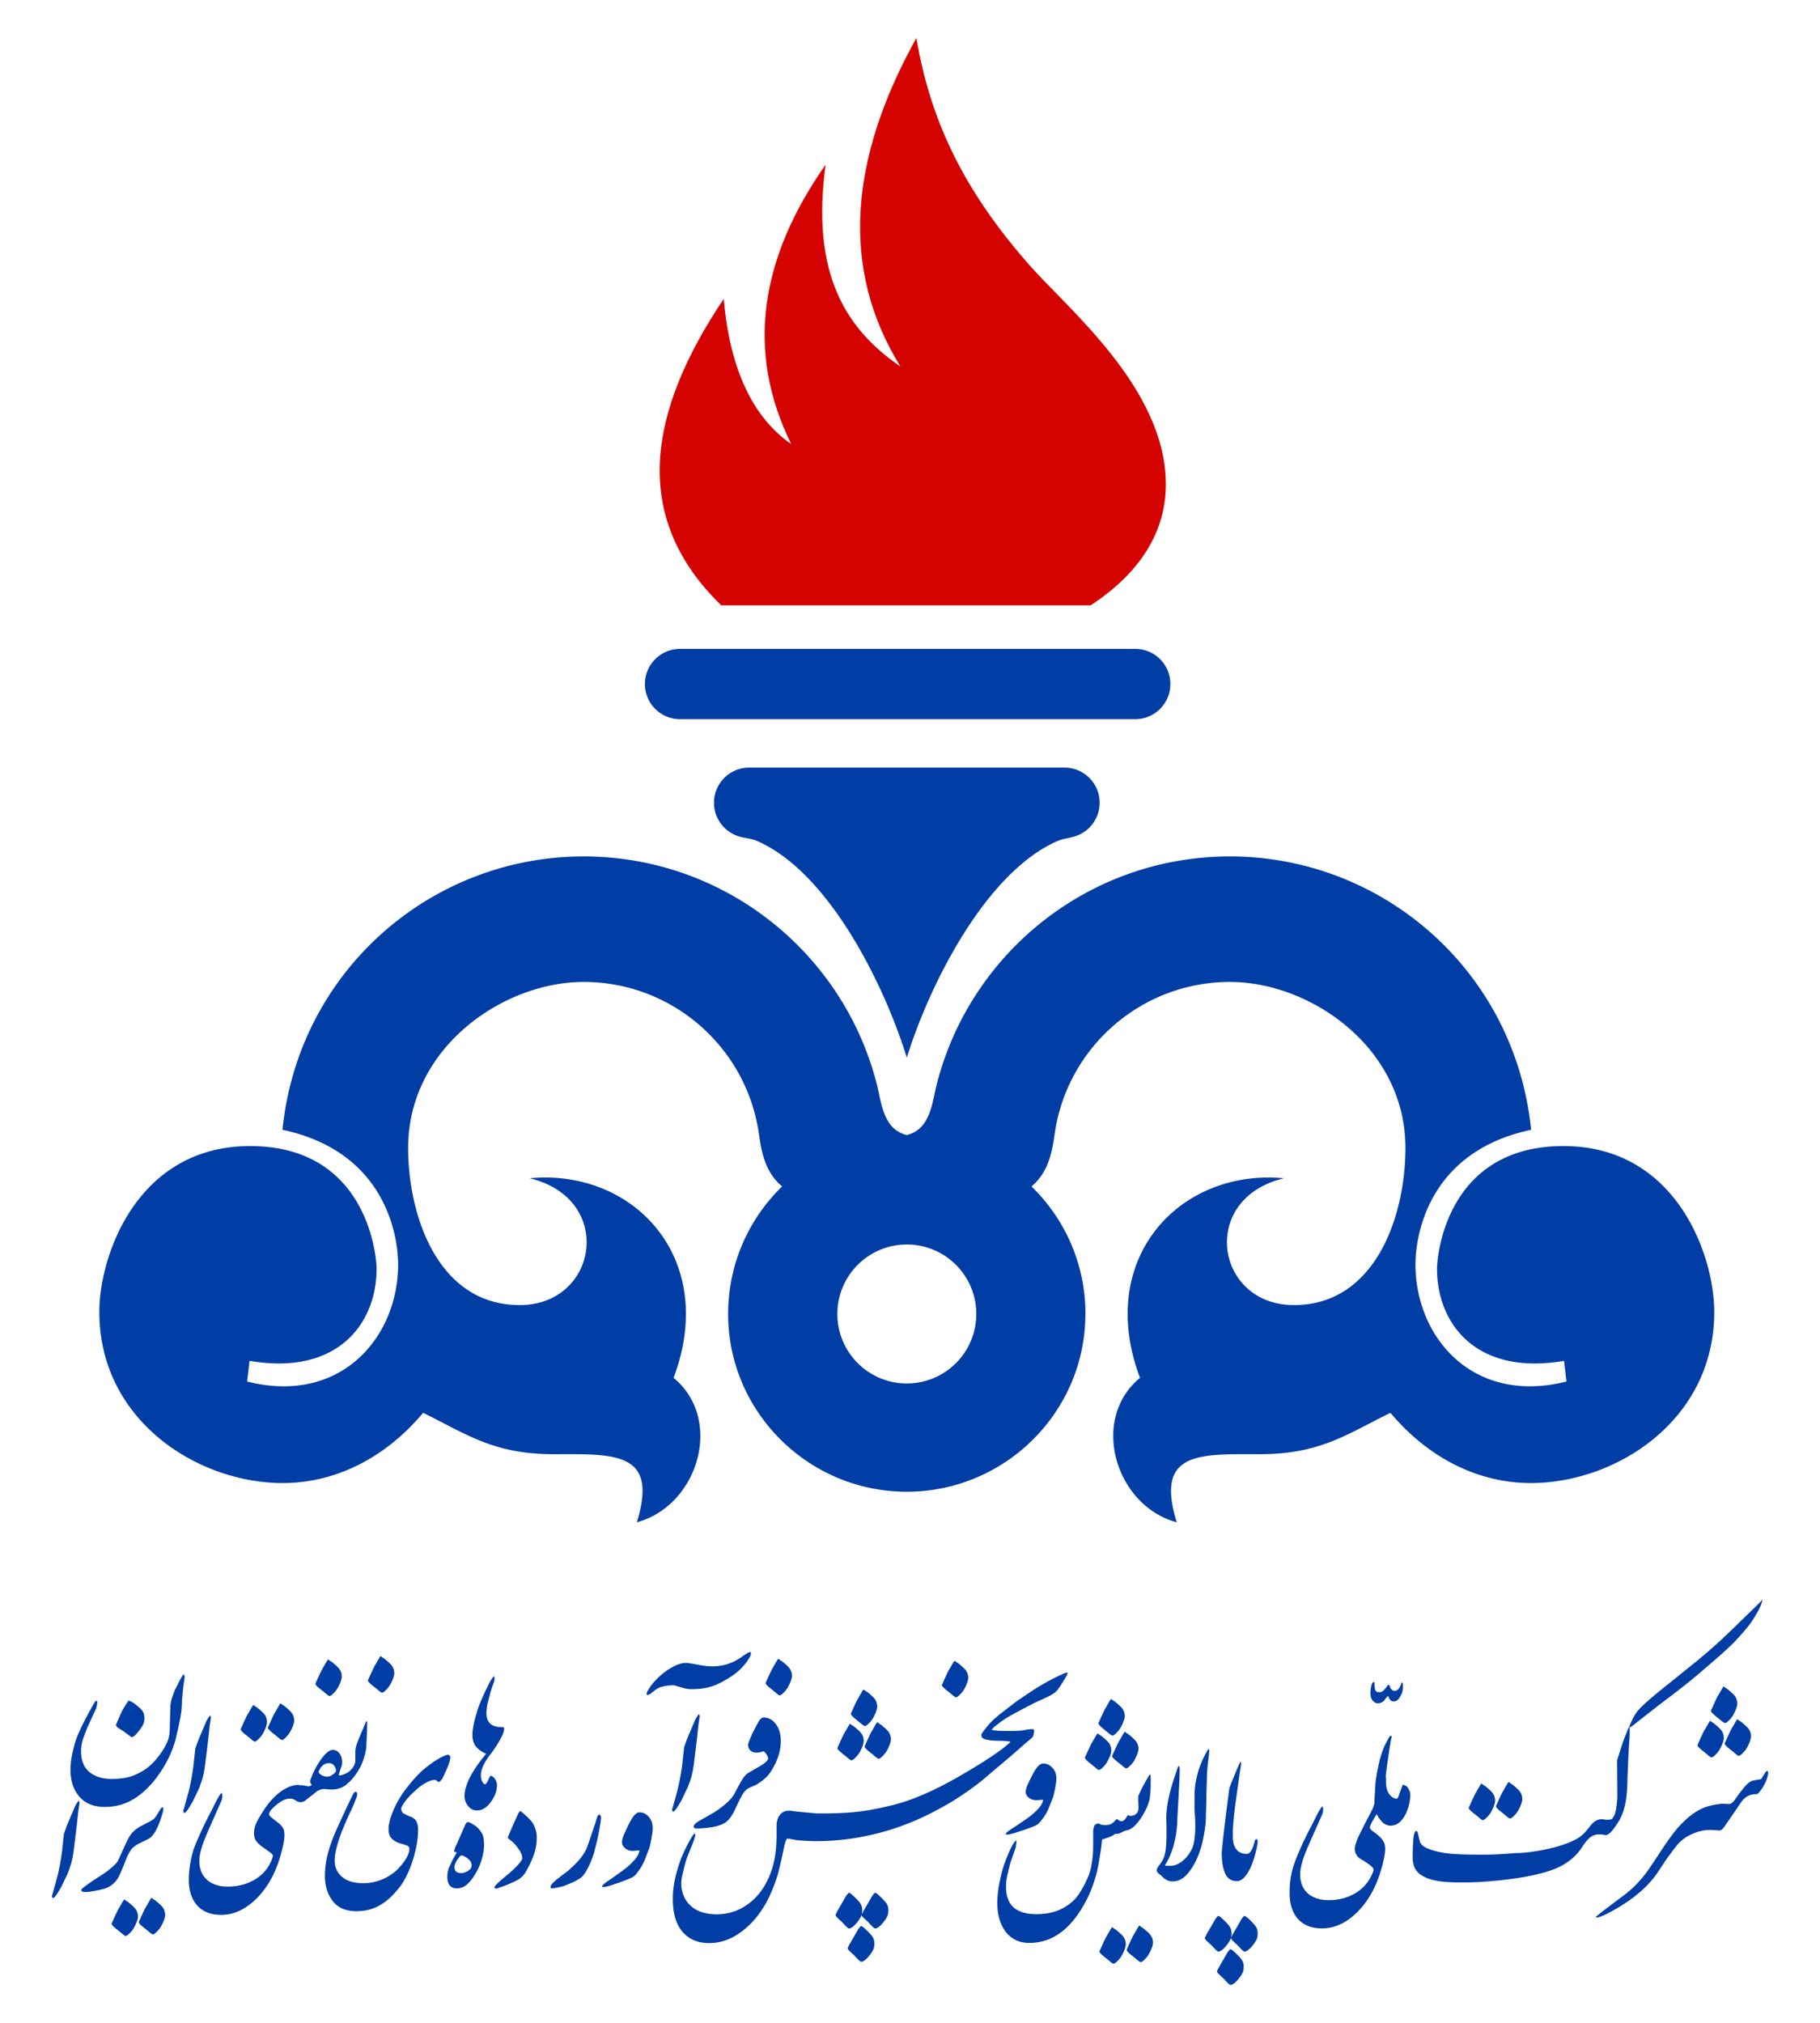
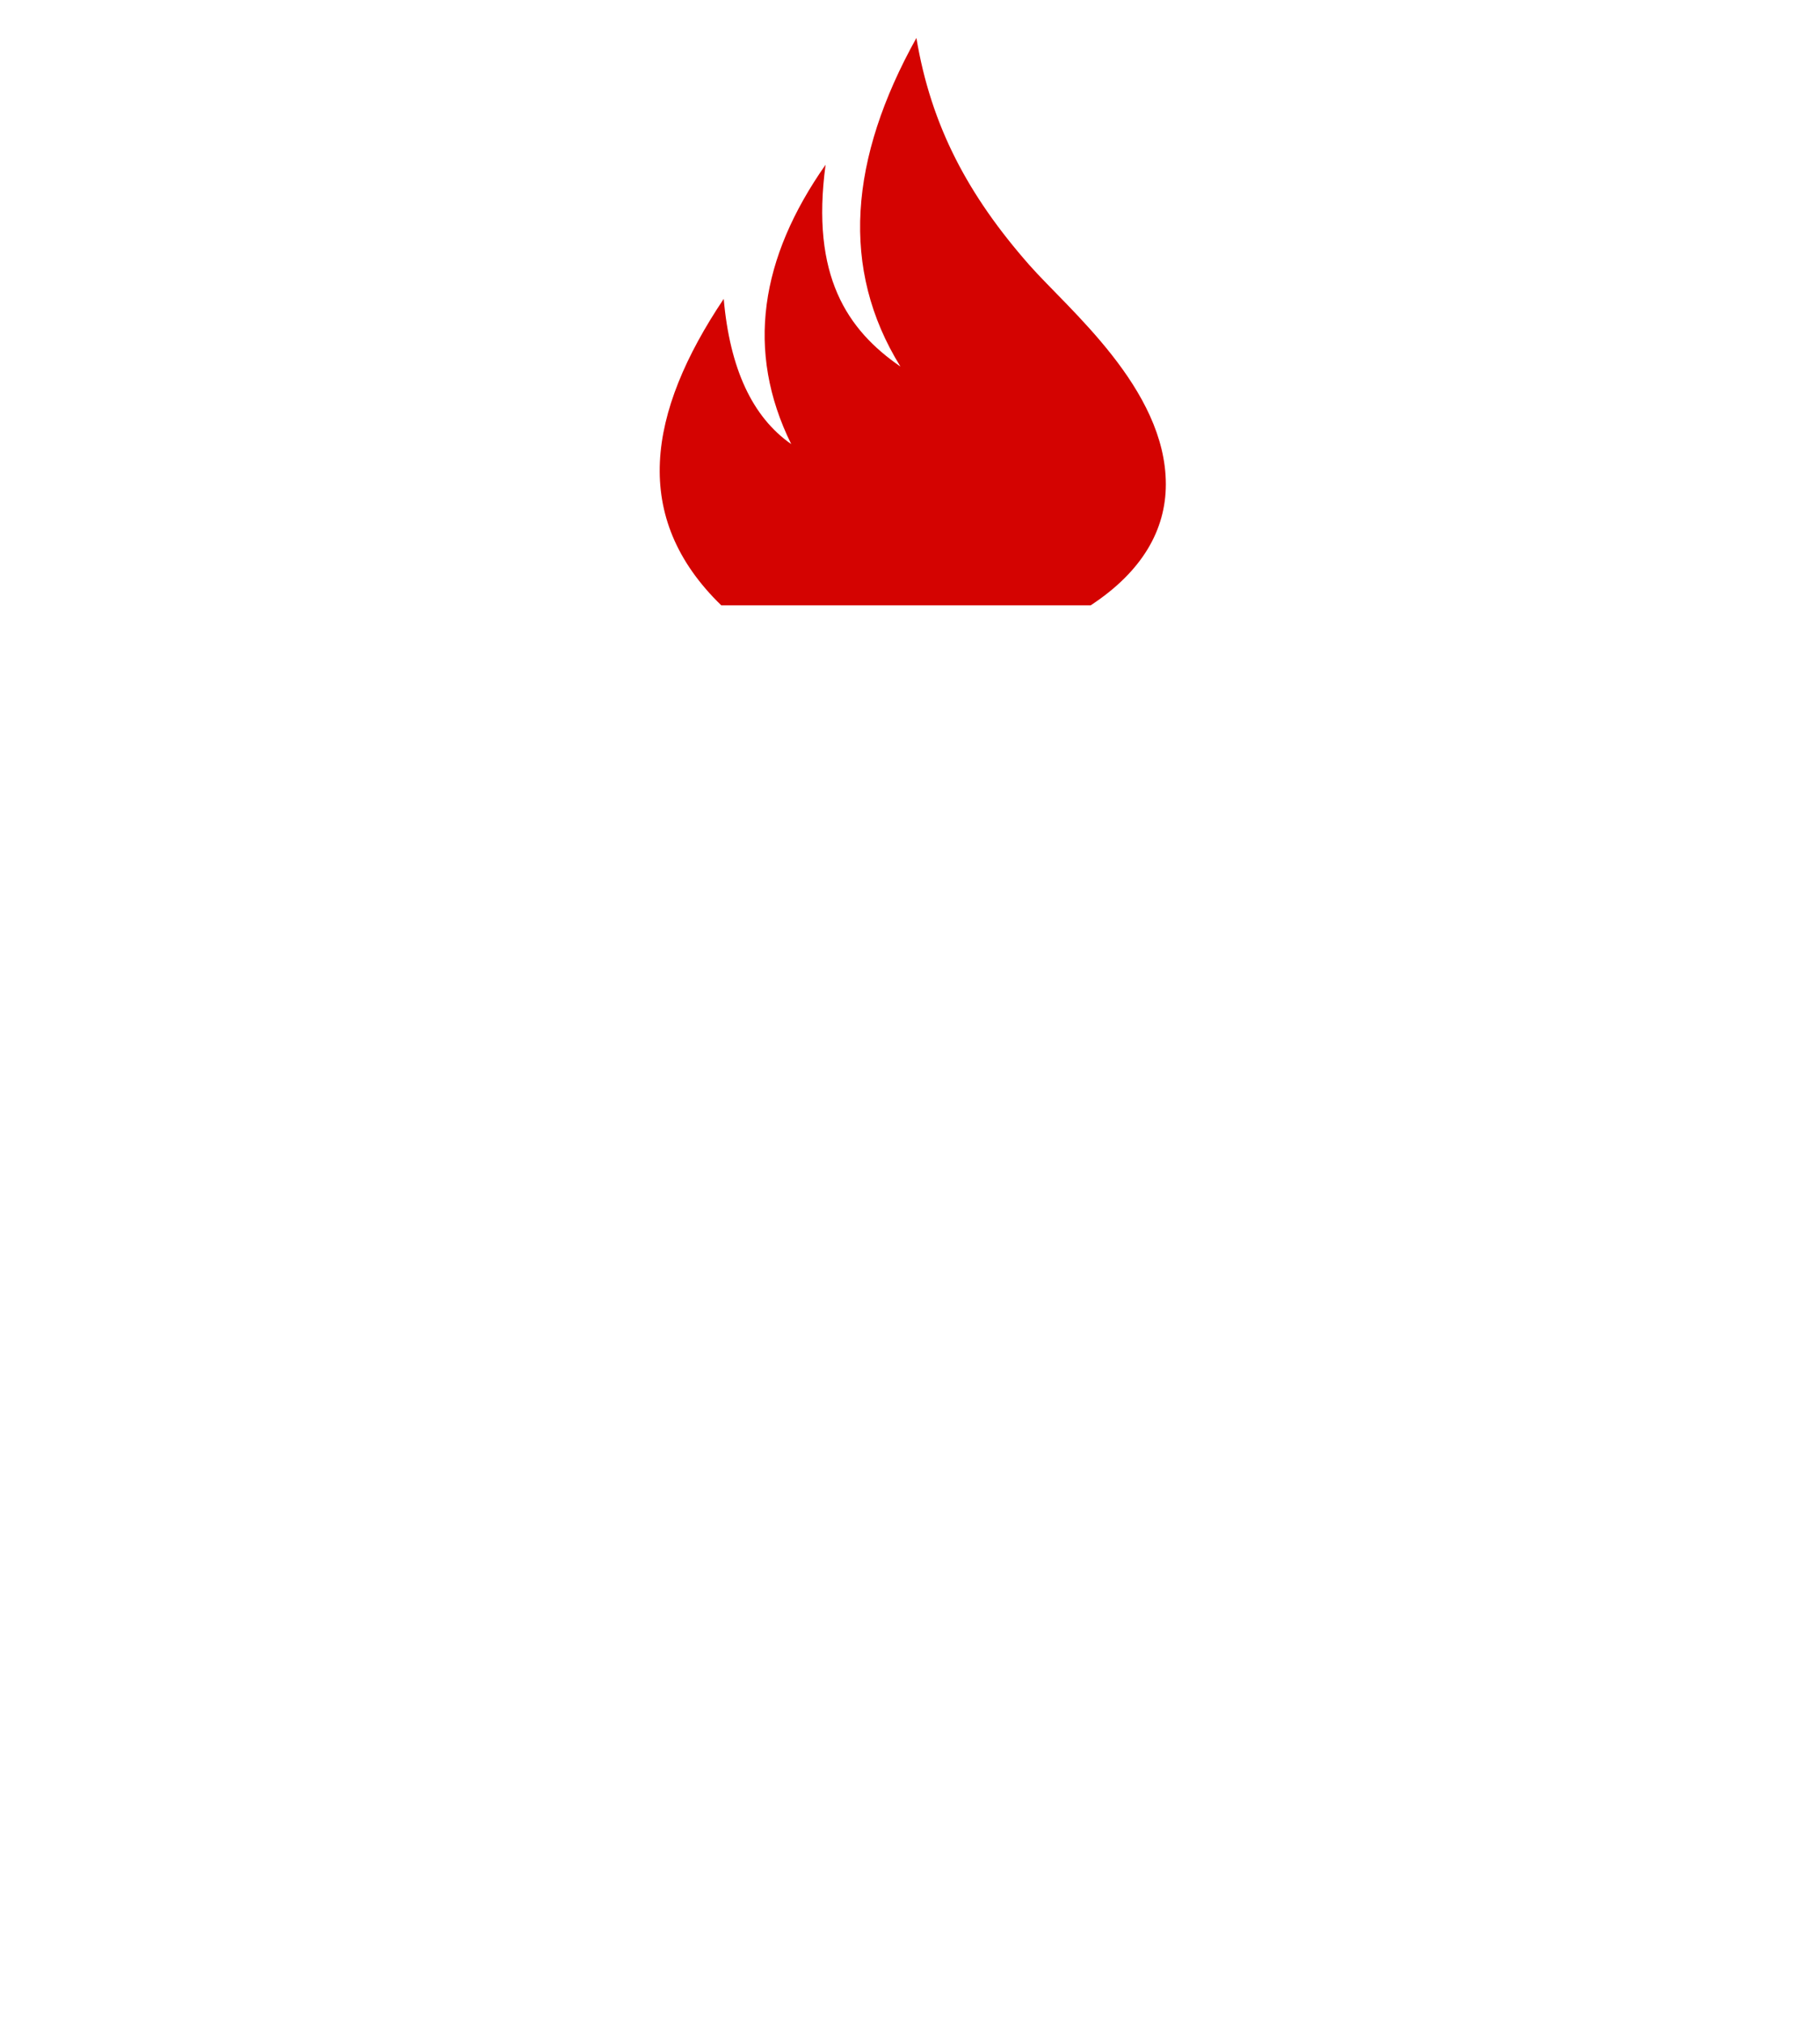
<svg xmlns="http://www.w3.org/2000/svg" viewBox="0 0 180 200" width="180" height="200">
  <defs>
    <style>.cls-2{fill-rule:evenodd;fill:#003da4}</style>
  </defs>
  <path d="M107.869 59.85c5.092-3.34 7.434-7.452 7.434-11.972 0-9.451-9.682-17.334-13.504-21.679-6.055-6.884-9.715-13.751-11.166-22.446-6.64 11.93-7.561 22.831-1.578 32.49-5.245-3.614-8.889-8.943-7.404-19.956-6.463 9.208-7.94 18.416-3.399 27.622-3.843-2.677-6.069-7.463-6.676-14.359-7.561 11.277-9.189 21.62-.243 30.299h36.535Z" style="fill-rule:evenodd;fill:#d40301" />
-   <path d="M174.718 175.962c-.14.348-.309.665-.51.953s-.344.44-.431.457a1.325 1.325 0 0 1-.261.026c-.087 0-.204.022-.352.065-.148.043-.266.091-.353.144-.243.139-.47.365-.679.679l-.888 1.306c-.244.348-.47.675-.679.979-.209.305-.392.44-.548.405l-.888-.052c-.575 0-1.175.139-1.802.418-.627.279-1.131.661-1.514 1.149-.453.575-.845 1.105-1.175 1.593-.261.4-.522.792-.783 1.175-.957 1.358-2.394 2.568-4.309 3.63-1.045.575-1.619.792-1.724.653-.017-.035.766-.644 2.35-1.828.522-.383.949-.727 1.279-1.032.331-.305.679-.675 1.044-1.11.261-.296.897-1.219 1.907-2.767.539-.818 1.036-1.497 1.488-2.037.313-.348.614-.653.901-.914.287-.261.544-.461.77-.6.505-.349 1.027-.588 1.567-.718.54-.131 1.01-.196 1.41-.196.243.017.4.026.47.026.192 0 .392-.157.601-.47.157-.226.287-.409.392-.548.209-.279.392-.505.548-.679.296-.366.583-.575.862-.627.279-.052.531-.096.757-.131.105-.157.192-.295.261-.418.157-.244.261-.374.314-.392.087-.017.13.043.13.183 0 .139-.052.365-.156.679Zm-4.25-4.348c-.035-.209-.114-.392-.235-.548-.122-.157-.366-.383-.732-.679a5.156 5.156 0 0 1-.209-.13 1.024 1.024 0 0 1-.156-.13c-.07.104-.122.183-.157.235a33.69 33.69 0 0 1-.47.81c-.087.174-.217.453-.392.836-.052.122-.131.296-.235.522 0 .07.052.156.157.261.104.105.231.213.378.327.148.113.313.248.496.405.182.157.3.235.352.235.087 0 .2-.07.34-.209.226-.209.404-.44.535-.692.13-.253.226-.479.287-.679.061-.2.074-.387.039-.561Zm2.689-.157c-.035-.209-.113-.391-.235-.548-.122-.156-.366-.383-.732-.679a6.192 6.192 0 0 1-.208-.13 1.046 1.046 0 0 1-.157-.131c-.07.105-.122.183-.157.235a31.861 31.861 0 0 1-.47.81c-.087.174-.218.453-.392.836a23.304 23.304 0 0 1-.235.522c0 .07.052.157.157.261.104.104.231.213.379.326.148.114.313.249.496.405.183.156.3.235.353.235.087 0 .2-.07.34-.209.226-.209.405-.44.536-.692.13-.253.226-.479.287-.679.061-.2.074-.387.039-.561Zm-1.397-2.677c-.061.201-.157.427-.287.679-.13.253-.309.483-.535.692-.139.139-.252.209-.339.209-.052 0-.17-.074-.353-.222a57.217 57.217 0 0 1-.496-.405c-.148-.122-.275-.235-.379-.339-.105-.105-.157-.192-.157-.262.105-.226.183-.4.235-.522.174-.383.305-.661.392-.836.157-.261.313-.531.47-.809.035-.053.087-.131.157-.235.052.052.104.096.157.13a5.46 5.46 0 0 0 .208.131c.366.295.61.522.732.679.122.156.2.339.235.548.035.174.022.361-.039.561Zm-12.978 12.659c.192 0 .405-.14.64-.418.235-.279.457-.592.665-.94a5.101 5.101 0 0 0 .496-1.11c.122-.392.213-.849.274-1.371.061-.522.091-1.036.091-1.541l.105-2.507c.017-.383.043-.805.078-1.267.035-.461.052-.849.052-1.162 0-.174-.009-.288-.026-.34-.035.018-.07.035-.104.052l-.523 1.332-.6 1.88.026 3.551c0 .243-.026.566-.079.966-.052.4-.113.679-.183.836-.122.278-.231.435-.327.47-.096.035-.265.052-.509.052l-.34-.052v.065l-.027-.059c-.226-.035-.478.035-.757.209-.139.087-.322.274-.548.561-.226.288-.374.466-.444.535-.191.192-.348.331-.47.418-.243.174-.548.34-.914.496-.801.348-1.741.622-2.82.823-1.079.2-1.976.301-2.69.301-.383.034-.87.069-1.462.104a30.793 30.793 0 0 1-1.802.052c-1.027 0-1.924-.021-2.689-.065-.766-.043-1.48-.161-2.142-.353-.348-.104-.622-.213-.823-.326-.2-.113-.352-.257-.457-.431-.035-.07-.113-.374-.235-.914-.035-.174-.096-.261-.182-.261-.07 0-.135.109-.196.327-.061.217-.091.492-.091.823-.035.348-.052.836-.052 1.462 0 .626.157 1.105.47 1.435.418.453 1.114.757 2.09.914.522.087 1.245.13 2.167.13h.444c1.027 0 2.22-.074 3.578-.222 1.358-.148 2.481-.327 3.369-.535.888-.209 1.593-.427 2.115-.653.522-.227 1.01-.523 1.462-.888.278-.243.492-.453.64-.627.148-.174.296-.374.444-.601.148-.226.283-.413.404-.561.122-.148.244-.27.366-.366.122-.096.261-.17.418-.222.156-.053.322-.079.496-.079l.313.026.027-.046v.04c.035.017.122.035.261.052Zm2.806-11.708c-.174.314-.331.662-.47 1.045.035.052.17-.013.405-.196.235-.183.483-.379.744-.588l1.802-1.41a170.725 170.725 0 0 0 2.089-1.593c.522-.401 1.114-.879 1.775-1.436.94-.801 1.645-1.41 2.116-1.828.627-.557 1.07-.966 1.331-1.227.191-.192.448-.466.77-.823.322-.357.623-.718.901-1.084.192-.244.427-.609.705-1.097.279-.487.444-.853.496-1.097.035-.07.052-.148.052-.235 0 .035-.653.679-1.958 1.932-.853.835-1.541 1.497-2.063 1.984a52.255 52.255 0 0 1-2.298 2.011 466.629 466.629 0 0 1-3.342 2.69c-1.253 1.01-2.072 1.724-2.455 2.141-.226.226-.426.496-.601.809Zm-13.741 8.084c-.035-.209-.114-.392-.235-.548-.122-.157-.365-.383-.731-.679a5.02 5.02 0 0 1-.209-.13 1.058 1.058 0 0 1-.157-.13l-.157.235a31.261 31.261 0 0 1-.47.809c-.086.175-.217.453-.392.836a21.358 21.358 0 0 1-.235.522c0 .07.052.157.157.261.105.104.231.213.379.327.148.113.313.248.496.405.182.157.3.235.352.235.087 0 .2-.07.34-.209.226-.208.405-.44.535-.692.131-.253.227-.479.287-.679.061-.2.074-.387.039-.561Zm2.455-.705c-.122-.157-.366-.383-.731-.679a4.949 4.949 0 0 1-.209-.131 1.052 1.052 0 0 1-.157-.13c-.07.104-.122.183-.156.235-.157.279-.313.548-.47.81-.087.174-.218.452-.392.835-.052.122-.131.296-.235.522 0 .07.052.156.157.261.104.104.23.213.379.326.148.114.313.248.496.405.183.157.301.235.353.235.087 0 .2-.07.339-.208.226-.209.405-.44.535-.692.131-.253.226-.479.287-.679.061-.2.074-.388.039-.561-.034-.209-.113-.392-.235-.548Zm-13.262-1.344.009-.065c0-.209.087-.888.261-2.037.052-.383.139-.94.261-1.671.07-.209.083-.327.039-.353-.044-.026-.1-.013-.17.039-.279.47-.488.879-.627 1.228-.07.174-.175.487-.314.94-.069.261-.152.627-.248 1.097a15.488 15.488 0 0 0-.222 1.436l-.078 1.358-.026.574c-.035.192-.148.479-.34.862-.104.209-.261.505-.469.888l-.81 1.619c-.209.522-.313.888-.313 1.097 0 .365.13.661.392.888.053.052.226.166.522.339.383.243.639.43.77.561.131.13.187.248.17.352-.313.94-.87 1.667-1.671 2.181-.801.513-1.724.77-2.768.77-.818 0-1.479-.2-1.984-.601-.557-.453-.836-1.106-.836-1.959 0-.627.244-1.506.732-2.637.278-.644.731-1.671 1.358-3.081.122-.243.183-.478.183-.705 0-.139-.026-.227-.079-.261-.07-.018-.27.296-.601.94-.157.331-.361.736-.614 1.214-.252.479-.505.992-.757 1.541-.253.548-.466 1.049-.64 1.501-.243.627-.409 1.192-.496 1.697-.087.505-.13 1.062-.13 1.671 0 1.01.244 1.819.731 2.429.557.696 1.384 1.044 2.481 1.044.975 0 1.897-.331 2.768-.992.696-.522 1.31-1.197 1.841-2.024.531-.827.953-1.797 1.266-2.911.243-.853.365-1.497.365-1.932 0-.331-.074-.605-.222-.823-.148-.218-.344-.422-.588-.614-.07-.052-.204-.152-.404-.301-.2-.148-.3-.274-.3-.378 0-.14.156-.47.47-.992.087-.154.162-.259.222-.316.083.183.2.372.352.564.296.374.627.561.992.561.644 0 1.158-.409 1.541-1.227.279-.609.418-1.236.418-1.881-.017-.191-.083-.383-.196-.574-.113-.192-.292-.314-.535-.366-.087.192-.192.466-.314.823-.122.357-.209.544-.261.561-.279 0-.531-.143-.757-.43-.226-.287-.339-.71-.339-1.267v-.444l-.035.065Zm-15.058 4.4c.035-.47.096-1.027.182-1.671l.444-3.186.105-.679c.034-.226.044-.365.026-.418l-.105.052c-.157.331-.365.818-.627 1.463-.261.643-.4 1.001-.418 1.07-.122.853-.279 2.085-.47 3.695-.192 1.61-.288 2.52-.288 2.729 0 .801.109 1.462.327 1.984.218.522.614.784 1.188.784.366 0 .723-.283 1.071-.849.348-.566.635-1.362.862-2.389.017-.087.039-.2.065-.339.026-.139.039-.244.039-.313 0-.174-.043-.262-.131-.262-.07 0-.126.079-.17.235-.044.157-.083.296-.118.418-.192.54-.409.81-.653.81-.313 0-.583-.078-.81-.235-.383-.279-.575-.775-.575-1.489v-.392c0-.209.017-.548.052-1.018Zm1.018 14.225c0-.191-.048-.374-.144-.548-.096-.174-.309-.418-.639-.731-.122-.122-.231-.218-.326-.287-.096-.069-.162-.104-.196-.104-.052 0-.166.13-.34.392-.052.087-.165.287-.339.6-.07.122-.183.313-.339.575-.209.365-.313.583-.313.653s.208.287.627.653c.122.139.257.283.404.431.148.148.248.222.301.222.244 0 .566-.27.967-.809.139-.209.23-.374.274-.496.044-.122.066-.305.066-.549Zm-1.201-3.291c0 .244-.022.427-.066.549-.043.122-.135.287-.274.496-.4.54-.722.809-.966.809-.052 0-.152-.074-.3-.222a8.663 8.663 0 0 1-.405-.43c-.418-.366-.627-.583-.627-.653 0-.07.104-.288.313-.653.156-.262.27-.453.339-.575.174-.313.287-.513.339-.601.174-.261.287-.392.34-.392.035 0 .1.035.196.104.096.07.205.166.327.287.331.314.544.557.64.732.096.174.144.357.144.548Zm2.52.549c-.043.122-.135.287-.274.496-.4.54-.723.809-.966.809-.053 0-.152-.074-.3-.222a8.825 8.825 0 0 1-.405-.43c-.418-.366-.627-.583-.627-.653 0-.07.105-.288.313-.653.157-.262.27-.453.34-.575.174-.313.288-.513.34-.601.174-.261.287-.392.339-.392.035 0 .1.035.196.104.096.07.204.166.326.287.331.314.544.557.64.732.096.174.144.357.144.548 0 .244-.022.427-.065.549Zm-4.955-15.975c0-.314.044-.845.131-1.593a8.69 8.69 0 0 0 .078-.705c.035-.261.035-.4 0-.418-.035-.017-.087.018-.156.105-.47.836-.797 1.611-.979 2.324-.182.714-.279 1.341-.287 1.881s-.013 1.07-.013 1.593c.018.243.034.5.052.77.017.27.026.613.026 1.032 0 .261-.018.57-.052.927-.035.356-.079.622-.131.797-.174.574-.483 1.066-.927 1.475-.444.409-.901.614-1.371.614h-.313c-.122 0-.192-.017-.209-.053.331-.505.601-1.105.809-1.801a9.841 9.841 0 0 0 .314-1.463c.07-.504.104-.957.104-1.358l.183-3.316c0-.087.008-.305.026-.653.017-.348.026-.601.026-.757 0-.314-.026-.47-.078-.47a4.94 4.94 0 0 0-.065.065c-.026.026-.048.065-.065.117-.365 1.062-.627 1.906-.783 2.533-.226.922-.34 1.776-.34 2.559.018.296.026.579.026.849v.796c0 .261-.013.575-.039.94-.026.366-.07.662-.13.888-.061.227-.131.409-.209.549-.078.139-.144.243-.196.313a11.409 11.409 0 0 0-.275.379c-.078.113-.117.213-.117.3 0 .122.06.235.182.339.035.035.122.104.261.209.156.174.327.313.509.418.182.104.396.157.64.157.435 0 .844-.174 1.227-.522.261-.244.54-.609.835-1.097.174-.295.339-.652.496-1.07.104-.279.196-.548.274-.809.079-.261.17-.696.275-1.306.104-.609.157-1.097.157-1.462 0-.192.009-.527.026-1.006.018-.479.026-.883.026-1.214l.052-1.854Zm-7.117 4.82c.31-.296.624-.737.942-1.321.322-.592.505-1.119.548-1.58.043-.462.066-.805.066-1.032v-.626c0-.331-.017-.496-.052-.496-.069.052-.113.096-.131.13-.226.4-.374.661-.444.784-.279.505-.478.923-.601 1.253v.496c.018.279.027.496.027.653a.971.971 0 0 1-.066.353c-.044.113-.144.222-.3.327v.004c-.071.034-.181.067-.333.101-.139 0-.261-.026-.366-.078-.052.087-.104.174-.157.261-.156.227-.305.34-.444.34-.122 0-.226-.035-.313-.104-.087-.07-.148-.105-.183-.105-.104.105-.209.209-.313.313-.209.192-.479.287-.81.287-.261 0-.478-.052-.653-.157-.226 0-.374.087-.444.262-.07.174-.104.4-.104.679v1.044c0 .401-.009.749-.026 1.044-.018.296-.074.705-.17 1.227-.096.522-.322 1.123-.679 1.802-.357.679-.683 1.166-.979 1.462-.591.592-1.288 1.001-2.089 1.227-.505.139-1.071.209-1.698.209-.853 0-1.523-.166-2.011-.496-.644-.435-.966-1.175-.966-2.22 0-.365.048-.762.143-1.188.096-.426.196-.831.3-1.214.174-.487.348-.983.522-1.488a9.249 9.249 0 0 1 .079-.679c-.087 0-.218.148-.392.444-.244.418-.522 1.062-.836 1.932-.157.435-.309 1.023-.457 1.762-.148.74-.222 1.423-.222 2.05 0 1.114.253 2.028.757 2.742.575.8 1.375 1.201 2.402 1.201 1.201 0 2.281-.374 3.238-1.123.87-.679 1.654-1.671 2.35-2.977.487-.905.871-1.95 1.149-3.133.07-.279.192-.975.365-2.089l.105-.914c.609-.157 1.036-.339 1.279-.548h.196c.078 0 .161-.017.248-.052l.496-.235c.087-.035.156-.052.209-.052.295-.069.565-.226.809-.47l.005-.01Zm-.925 11.519c-.035-.209-.113-.392-.235-.548-.122-.157-.366-.383-.731-.679a5.198 5.198 0 0 1-.209-.13 1.045 1.045 0 0 1-.157-.13l-.157.235a31.378 31.378 0 0 1-.47.81c-.087.174-.217.453-.392.835-.052.122-.13.296-.235.522 0 .07.053.157.157.261.104.104.231.213.378.327.148.113.314.248.496.405.182.156.3.235.353.235.087 0 .2-.07.34-.209.226-.209.405-.44.535-.692.131-.253.226-.479.287-.679.061-.2.074-.387.039-.561Zm2.455-.705c-.122-.157-.365-.383-.731-.679a5.148 5.148 0 0 1-.209-.131 1.054 1.054 0 0 1-.157-.13l-.156.235c-.157.279-.313.548-.47.81-.087.174-.218.452-.392.835-.053.122-.131.296-.235.522 0 .07.053.157.156.261.105.104.231.213.379.326.148.114.313.248.496.405.183.157.3.235.353.235.087 0 .2-.07.339-.209.226-.209.405-.44.536-.692.131-.253.226-.479.287-.679.061-.2.074-.387.039-.561-.034-.209-.113-.392-.235-.548Zm-3.891-18.455c-.035-.209-.113-.392-.235-.548-.122-.157-.365-.383-.731-.679a5.087 5.087 0 0 1-.209-.13 1.043 1.043 0 0 1-.156-.13l-.157.235a34.477 34.477 0 0 1-.47.81c-.087.174-.218.453-.392.836-.052.122-.131.296-.235.522 0 .069.052.156.156.261.105.105.231.213.379.327.148.114.313.248.496.405.182.156.3.235.352.235.087 0 .2-.07.34-.209.226-.209.404-.44.535-.692.13-.253.226-.479.287-.679.061-.2.074-.387.039-.561Zm2.69-.157c-.035-.209-.113-.392-.235-.548-.122-.157-.366-.383-.732-.679a6.542 6.542 0 0 1-.209-.13 1.066 1.066 0 0 1-.156-.131c-.07.105-.122.183-.157.235a34.82 34.82 0 0 1-.47.81c-.087.174-.218.453-.392.836a23.202 23.202 0 0 1-.235.522c0 .07.052.157.156.261s.231.213.379.326c.148.114.313.248.496.405.183.157.3.235.353.235.087 0 .2-.07.34-.209.226-.209.405-.44.536-.692.13-.253.226-.479.287-.679.061-.2.074-.388.039-.561Zm-1.397-2.677c-.061.201-.157.427-.287.679-.13.252-.309.483-.535.692-.139.139-.252.208-.339.208-.052 0-.17-.074-.353-.222a61.435 61.435 0 0 1-.496-.405c-.148-.122-.275-.235-.379-.339-.105-.105-.157-.192-.157-.262.104-.226.183-.4.235-.522.174-.383.305-.661.392-.836.156-.261.313-.531.47-.809.035-.053.087-.131.156-.235.053.052.105.096.157.13s.122.078.208.131c.366.295.609.522.732.679.122.157.2.339.235.548.035.174.021.361-.039.561Zm-6.965 7.434c.052-.207.091-.385.118-.534.026-.149.056-.323.091-.522a3.463 3.463 0 0 0 .053-.597c0-.397-.131-.737-.392-1.018-.261-.282-.565-.422-.914-.422-.209 0-.426.149-.653.447-.157.215-.313.48-.47.795-.244.48-.401.812-.47.994-.069.182-.113.34-.13.472-.035.231.052.443.261.634.209.19.47.285.784.285l.679-.049c-.017.066-.026.116-.026.149-.087.265-.248.522-.483.77-.235.248-.457.455-.666.621-.208.166-.4.306-.574.422l-1.019.696c-.627.381-.94.629-.94.745l.104.05c.157 0 .435-.058.836-.174.139-.049.418-.14.836-.273.174-.066.357-.133.548-.199.383-.133.644-.244.783-.336.139-.091.318-.281.536-.571a5.381 5.381 0 0 0 .561-.932l.365-.919c.07-.149.13-.327.183-.534Zm-5.752-6.808c.401-.331.779-.605 1.136-.823.356-.217 1.188-.665 2.494-1.345.087-.052.462-.226 1.123-.522.453-.209.74-.356.862-.444.174-.087.335-.217.483-.392.148-.174.348-.47.601-.888.253-.418.392-.666.418-.744s-.004-.118-.091-.118l-.183.053c-.539.243-.992.461-1.358.653a22.871 22.871 0 0 0-1.906 1.123l-1.436.966-1.802 1.384-.337.312-.016-.018c-.244.226-.47.457-.679.692a7.897 7.897 0 0 0-.601.77c-.07.07-.104.166-.104.287 0 .14.07.244.209.313.313.139.853.209 1.619.209.192 0 .396.009.614.026.218.017.361.043.431.078-.784.783-2.542 1.958-5.275 3.526-1.341.766-2.611 1.392-3.812 1.88-.923.383-1.885.692-2.885.927-1.001.235-1.806.396-2.416.483-1.166.174-2.472.261-3.917.261h-.862v.001-.001l-2.01-.183-.575-.079c-.435-.034-.774.087-1.018.366s-.365.67-.365 1.175v.888c0 .627-.035 1.214-.105 1.763-.07.548-.2 1.118-.392 1.71-.47 1.375-1.188 2.442-2.155 3.199-.966.757-2.058 1.136-3.276 1.136-1.201 0-2.116-.339-2.742-1.018-.505-.557-.757-1.253-.757-2.089 0-.226.065-.609.196-1.149.131-.54.24-.94.327-1.201.035-.122.204-.553.509-1.292.305-.74.413-1.145.326-1.214-.087-.052-.305.253-.653.914-.279.54-.514 1.036-.705 1.488-.296.818-.509 1.54-.639 2.167a9.167 9.167 0 0 0-.196 1.88c0 1.41.318 2.49.953 3.238.635.749 1.519 1.123 2.65 1.123 1.097 0 2.146-.366 3.147-1.097 1.001-.731 1.85-1.732 2.546-3.003.262-.504.501-1.04.718-1.606.218-.566.379-1.075.483-1.528a45.07 45.07 0 0 0 .47-2.089c.14-.696.27-1.036.392-1.018.104.018.392.07.862.156.348.035.687.061 1.018.078.331.018.662.026.993.026v-.001.001c1.828 0 3.673-.217 5.536-.653 1.863-.435 3.664-1.079 5.405-1.933.871-.435 1.672-.87 2.403-1.306.993-.609 1.968-1.288 2.925-2.037l2.899-2.454 1.436-1.254c.226-.191.462-.391.705-.6.105-.122.166-.322.183-.601.035-.157-.026-.235-.183-.235-.209 0-.47.035-.783.104-.314.053-.836.079-1.567.079-.453 0-.801-.009-1.045-.026-.244-.018-.444-.043-.601-.079.035-.087.157-.226.366-.418l.013-.018v.037ZM86.474 192.106c0-.192-.048-.375-.144-.549-.096-.174-.309-.418-.639-.731-.122-.122-.231-.218-.326-.288-.096-.069-.162-.104-.196-.104-.052 0-.166.131-.339.392-.052.087-.165.287-.34.6-.07.122-.183.314-.339.575-.209.366-.313.583-.313.653 0 .07.209.287.627.653.122.139.257.283.405.43.148.148.248.222.3.222.244 0 .566-.27.966-.81.139-.209.231-.374.274-.496.044-.122.065-.305.065-.548Zm-1.201-3.291c0 .244-.022.427-.065.548-.043.122-.135.287-.275.496-.4.54-.722.81-.966.81-.052 0-.152-.074-.3-.222a9.053 9.053 0 0 1-.405-.431c-.417-.366-.626-.583-.626-.653 0-.07.104-.287.313-.653.156-.261.27-.453.339-.575.174-.313.287-.514.34-.601.174-.261.287-.392.339-.392.035 0 .1.035.196.104.096.07.205.166.327.287.331.313.544.557.64.731.096.174.144.357.144.548Zm2.52.548c-.044.122-.135.287-.275.496-.4.54-.723.81-.966.81-.053 0-.152-.074-.301-.222a9.301 9.301 0 0 1-.405-.431c-.418-.366-.626-.583-.626-.653 0-.07.104-.287.313-.653.157-.261.27-.453.34-.575.174-.313.287-.514.339-.601.174-.261.287-.392.34-.392.035 0 .1.035.196.104.096.07.204.166.326.287.331.313.544.557.64.731.096.174.144.357.144.548 0 .244-.022.427-.065.548Zm7.71-24.239c-.122-.157-.365-.383-.731-.679a5.793 5.793 0 0 1-.209-.13 1.043 1.043 0 0 1-.156-.13c-.07.104-.122.182-.157.235a32.854 32.854 0 0 1-.47.81c-.087.174-.217.453-.392.835a20.057 20.057 0 0 1-.235.522c0 .07.052.157.157.261.104.104.231.213.379.327.148.113.313.248.496.405.183.156.3.235.353.235.087 0 .2-.07.34-.209.226-.209.405-.44.535-.692.131-.253.227-.479.287-.679.061-.2.074-.387.039-.562-.035-.209-.114-.392-.235-.548Zm-10.099 6.783c-.035-.209-.113-.392-.235-.548-.122-.157-.366-.383-.731-.679-.087-.052-.157-.096-.209-.13s-.104-.078-.157-.131c-.07.105-.122.183-.156.235a34.029 34.029 0 0 1-.47.809c-.087.174-.218.453-.392.836a19.851 19.851 0 0 1-.235.522c0 .07.052.157.157.261.104.104.23.213.378.326.148.113.313.248.496.405.182.156.3.235.352.235.087 0 .2-.07.339-.209.227-.209.405-.44.535-.692.131-.252.226-.478.288-.679.06-.2.074-.387.039-.561Zm2.69-.157c-.035-.209-.113-.391-.235-.548-.122-.157-.365-.383-.731-.679a5.171 5.171 0 0 1-.209-.131 1.043 1.043 0 0 1-.156-.13c-.07.104-.122.182-.157.235a35.013 35.013 0 0 1-.47.809c-.087.174-.218.453-.392.836-.052.122-.131.296-.235.522 0 .07.052.157.156.261.104.104.231.213.379.326.148.114.313.248.496.405.183.157.301.235.353.235.087 0 .2-.07.339-.209.226-.209.405-.44.536-.692.13-.252.226-.479.287-.679.061-.2.074-.387.039-.562Zm-1.397-2.677c-.061.201-.157.427-.287.679-.13.253-.309.483-.535.692-.14.139-.253.209-.339.209-.052 0-.17-.074-.353-.222-.183-.148-.348-.283-.496-.405-.148-.122-.274-.235-.379-.339-.104-.104-.156-.192-.156-.261.104-.226.183-.4.235-.522.174-.383.305-.661.392-.835.157-.261.313-.531.47-.81.035-.052.087-.131.157-.235.053.052.105.096.157.131.052.035.122.078.209.13.366.296.609.522.731.679.122.157.2.339.235.548.035.174.022.361-.039.561Zm-9.969 1.378c-.331-.427-.731-.64-1.201-.64-.174 0-.339.135-.496.405-.157.27-.304.544-.444.823a15.098 15.098 0 0 0-.366.784c-.156.365-.235.592-.235.679 0 .244.079.435.235.575.157.139.339.208.548.208.139 0 .265-.008.379-.026.113-.017.213-.052.3-.104.104 0 .218.091.339.274.122.183.183.327.183.431 0 .174-.253.418-.757.731-.279.157-.697.4-1.254.731-.243.157-.513.513-.81 1.071-.156.279-.348.635-.574 1.071-.366.557-1.027 1.14-1.985 1.75a79.973 79.973 0 0 1-1.306.744c-.453.253-.679.466-.679.64 0 .122.096.183.287.183.435 0 .94-.043 1.514-.131.575-.086 1.031-.248 1.371-.482.339-.235.657-.683.953-1.345.383-.818.644-1.327.784-1.527.139-.2.279-.344.418-.431.14-.087.331-.178.574-.274.244-.096.514-.257.81-.483.4-.296.705-.609.913-.94.279-.435.496-.862.653-1.28.227-.592.34-1.166.34-1.724 0-.714-.165-1.284-.496-1.71Zm1.345-5.523c-.122-.157-.365-.383-.731-.679a5.45 5.45 0 0 1-.209-.13 1.067 1.067 0 0 1-.157-.131c-.07.104-.122.183-.157.235a31.777 31.777 0 0 1-.47.81c-.086.174-.217.453-.392.836-.052.122-.13.296-.235.522 0 .07.053.157.157.261.105.105.23.213.379.327.148.113.313.248.496.405.182.156.3.235.352.235.087 0 .201-.07.339-.209.227-.208.405-.44.535-.692.131-.252.226-.478.287-.679.061-.2.075-.388.039-.561-.035-.209-.113-.392-.235-.548Zm-10.125 7.012-.287.809c-.053.488-.113 1.04-.182 1.658-.07.618-.192 1.328-.366 2.128-.052.244-.139.588-.261 1.032a70.584 70.584 0 0 1-.392 1.371l.078.183c.087 0 .187-.074.3-.222.114-.148.301-.449.562-.901l.601-1.253c.157-.383.283-.744.379-1.084.096-.339.178-.77.248-1.293l.287-2.324.157-1.463.13-.888c0-.052-.026-.122-.078-.209-.07.07-.114.122-.131.157-.104.157-.182.287-.235.392l-.809 1.907Zm-3.656 10.497c.052-.217.091-.404.118-.561l.091-.548a3.825 3.825 0 0 0 .052-.627c0-.418-.13-.774-.392-1.07-.261-.296-.566-.444-.914-.444-.208 0-.426.157-.653.47-.156.226-.313.505-.47.836-.244.505-.4.853-.47 1.044-.07.192-.113.357-.13.496-.035.243.053.466.261.666.209.2.47.3.783.3l.679-.052c-.017.07-.026.122-.026.156-.087.279-.247.549-.483.809-.235.261-.457.478-.666.653-.209.174-.4.321-.575.444l-1.018.731c-.627.4-.94.661-.94.784l.104.052c.157 0 .435-.061.836-.183.139-.052.418-.148.836-.287.174-.07.357-.139.548-.209.383-.14.645-.257.784-.353.139-.096.317-.296.535-.601a5.734 5.734 0 0 0 .562-.979l.365-.966c.07-.157.131-.344.183-.562Zm-4.981-3.042c-.105 0-.192.1-.261.3-.069.2-.122.37-.157.509l-.313.94c-.209.609-.361 1.049-.457 1.318-.096.271-.169.449-.222.536-.244.418-.505.774-.783 1.07-.192.209-.488.496-.888.861-.348.261-.701.531-1.058.81-.357.279-.579.496-.666.653-.052.087-.07.162-.052.222.017.061.07.091.157.091.086 0 .291-.035.613-.104.322-.069.526-.122.614-.157l.94-.392c.331-.174.566-.318.705-.431.139-.113.274-.274.405-.483.13-.209.274-.478.431-.809.105-.226.244-.583.418-1.071l.313-1.279c.087-.366.174-.792.261-1.28.087-.487.13-.836.13-1.045 0-.052-.043-.14-.13-.261Zm-6.561.966c-.104-.209-.357-.496-.757-.862-.122-.104-.296-.261-.523-.47-.017.017-.026.035-.026.052a.766.766 0 0 0-.209.261l-.575 1.28-.444 1.044c0 .052.104.157.313.314.209.156.404.357.587.6.183.244.292.401.326.47.14.244.209.47.209.679 0 .139-.174.391-.522.757a8.226 8.226 0 0 1-.81.757l-.836.705c-.313.296-.496.478-.548.548-.035.07-.035.131 0 .183.034.052.113.061.235.026l.679-.235c.574-.226.984-.404 1.227-.535.244-.13.427-.257.548-.379.192-.191.339-.392.444-.601.313-.557.561-1.096.744-1.618s.274-1.07.274-1.645c0-.487-.113-.931-.339-1.332Zm-4.877 2.089c0-.505-.056-.875-.169-1.11-.114-.235-.309-.483-.588-.744a6.892 6.892 0 0 0-.444-.287c-.174-.104-.305-.157-.392-.157-.104 0-.2.105-.287.314l-.47 1.071c-.104.226-.253.557-.444.992-.122.296-.174.479-.157.548.017 0 .039.004.065.013l.196.065-.392.679-.418.887c-.087.296-.13.575-.13.835 0 .766.313 1.149.94 1.149.4 0 .761-.152 1.083-.457.323-.305.64-.753.953-1.345.192-.365.348-.774.47-1.227.122-.452.182-.862.182-1.227Zm-1.58 2.519c-.235.148-.457.222-.666.222-.452 0-.679-.192-.679-.574 0-.209.096-.458.287-.744.191-.288.322-.431.392-.431.104 0 .235.048.392.144.156.096.279.187.365.274.174.157.262.356.262.6 0 .191-.117.361-.353.509Zm2.311-11.648c.192-.269.392-.563.601-.88.278-.475.457-.812.535-1.01.078-.198.117-.377.117-.535 0-.095-.044-.143-.131-.143h-.287c-.139 0-.253-.015-.339-.047-.383-.079-.644-.246-.784-.499-.14-.206-.209-.491-.209-.856 0-.063.009-.166.026-.309 0-.206.052-.499.157-.88.104-.38.182-.682.235-.903.122-.38.252-.768.392-1.165a2.306 2.306 0 0 1-.026-.357c-.122 0-.374.396-.757 1.189-.383.792-.679 1.482-.888 2.068-.035.158-.122.46-.261.903-.174.682-.261 1.22-.261 1.616 0 .539.139.955.418 1.248.279.293.592.503.94.63-.644.777-1.14 1.482-1.488 2.116-.435.792-.653 1.482-.653 2.068 0 .364.118.693.353.987.235.293.526.44.875.44.54 0 1.018-.309 1.436-.927.365-.523.548-1.046.548-1.569 0-.19-.052-.372-.157-.547-.157-.254-.322-.38-.496-.38-.017 0-.07.095-.156.285-.157.365-.279.547-.365.547-.087 0-.178-.083-.275-.25-.096-.167-.143-.377-.143-.63 0-.571.305-1.253.913-2.045a3.752 3.752 0 0 0 .131-.167Zm-4.094.316c-.034-.052-.096-.104-.182-.157-.226.034-.531.165-.914.391-.313.174-.635.388-.966.64-.331.252-.601.474-.81.665-.4.383-.844.879-1.331 1.488-.592.748-1.054 1.51-1.384 2.285-.33.774-.496 1.414-.496 1.919 0 .33.07.591.209.783.139.192.339.348.6.47.139.07.261.118.366.144.104.026.279.078.522.157.244.078.366.196.366.353 0 .261-.091.557-.274.888-.183.331-.448.682-.797 1.057-.348.374-.783.692-1.306.953-.696.348-1.419.522-2.167.522-.905 0-1.606-.204-2.102-.614-.496-.409-.744-.962-.744-1.658 0-.662.253-1.654.757-2.978.104-.243.209-.487.313-.731.209-.487.366-.836.47-1.044.192-.401.318-.683.379-.849.061-.166.144-.379.248-.64.035-.07.053-.165.053-.287 0-.157-.061-.235-.183-.235-.052 0-.118.069-.196.209a10.449 10.449 0 0 0-.221.418l-.601 1.28c-.191.418-.444.966-.757 1.645a17.232 17.232 0 0 0-.81 2.115 9.673 9.673 0 0 0-.313 1.344 8.808 8.808 0 0 0-.105 1.371c0 .366.052.753.157 1.162.104.409.287.796.548 1.162.505.731 1.315 1.096 2.429 1.096.957 0 1.802-.243 2.533-.731.383-.244.74-.54 1.07-.888.331-.348.618-.696.862-1.044.487-.749.879-1.632 1.175-2.65s.444-1.919.444-2.703c0-.574-.139-.958-.418-1.149a.986.986 0 0 0-.275-.157 6.472 6.472 0 0 1-.326-.13l-.47-.235c-.122-.157-.183-.305-.183-.444 0-.122.118-.348.353-.679.235-.331.588-.705 1.058-1.123.365-.348.722-.609 1.07-.784.348-.174.627-.261.835-.261.053 0 .109.021.17.066.061.043.126.091.196.143.104 0 .226-.104.365-.313.035-.052.135-.257.3-.613.166-.357.283-.635.353-.836.07-.2.122-.405.156-.614.018-.07.009-.13-.026-.182Zm-10.125 2.69c.365-.296.722-.732 1.07-1.306.226-.366.413-.792.561-1.28.148-.487.222-.923.222-1.306l.052-1.097.026-.914c0-.174-.017-.261-.052-.261-.07.07-.113.139-.131.209l-.522 1.253c-.174.4-.295.714-.365.94-.07.227-.104.453-.104.679v.835c0 .209-.074.422-.222.64-.148.217-.327.396-.535.535v.023l-.007-.017c-.365.191-.644.287-.835.287-.017-.052-.026-.096-.026-.13.035-.122.131-.418.288-.888.017-.07.026-.174.026-.313 0-.348-.087-.635-.261-.862-.174-.226-.392-.339-.653-.339-.261 0-.557.191-.888.574-.157.174-.348.444-.575.81-.227.365-.426.757-.601 1.175-.034.105-.087.244-.157.418-.017.07-.017.157 0 .261 0 .035.043.096.131.183 0 .069-.096.131-.287.183a51.308 51.308 0 0 1-.535-.091c-.139-.024-.25-.03-.335-.017l-.005-.009-.156-.026c-.522 0-1.088.209-1.697.627-.226.156-.462.357-.705.6-.157.157-.322.34-.496.548-.348.435-.705.975-1.071 1.619-.174.313-.287.575-.339.784s-.078.4-.078.575c0 .348.078.622.235.823.157.201.383.405.679.614.453.313.731.518.836.613.104.096.139.196.104.301-.296.94-.849 1.666-1.658 2.18-.81.513-1.736.77-2.781.77-.818 0-1.479-.2-1.984-.601-.557-.453-.836-1.106-.836-1.958 0-.627.244-1.506.732-2.638.279-.644.731-1.671 1.358-3.081.122-.244.183-.479.183-.705 0-.139-.026-.226-.079-.261-.07-.017-.27.296-.601.94-.157.331-.361.736-.614 1.214-.252.478-.504.992-.757 1.541-.253.548-.475 1.062-.666 1.541-.191.478-.339 1.027-.444 1.645-.104.618-.156 1.18-.156 1.684 0 1.01.244 1.819.731 2.429.557.696 1.384 1.044 2.481 1.044.975 0 1.897-.331 2.768-.992.696-.523 1.31-1.197 1.841-2.024.531-.827.953-1.798 1.267-2.911.243-.853.365-1.497.365-1.933 0-.243-.026-.444-.078-.6-.052-.157-.183-.331-.392-.522l-.757-.601c-.087-.07-.157-.135-.209-.196s-.078-.126-.078-.196c0-.157.139-.366.418-.627.192-.192.392-.357.601-.496.453-.331.888-.453 1.306-.365.105.035.222.096.353.183.126.083.248.127.366.129v.014c.052 0 .13-.009.235-.026.104-.017.2-.061.287-.131l.496-.391c.4-.314.609-.479.626-.497.261-.174.522-.261.784-.261.018 0 .113.009.287.026.174.017.322.026.444.026.157 0 .309-.013.457-.039.148-.026.318-.079.51-.157.191-.078.391-.213.6-.405l.007-.016v.01Zm4.354-11.66c-.122-.157-.365-.383-.731-.679a5 5 0 0 1-.209-.13 1.067 1.067 0 0 1-.157-.13c-.07.104-.122.183-.157.235a31.869 31.869 0 0 1-.47.81c-.086.174-.217.453-.391.836-.053.122-.131.296-.235.522 0 .07.052.156.157.261.105.105.231.213.379.327s.313.248.496.405c.182.156.3.235.352.235.087 0 .201-.07.34-.208.226-.209.405-.44.535-.692.131-.253.227-.479.288-.679.061-.2.074-.387.039-.561-.035-.209-.113-.392-.235-.548Zm-5.19.327c-.122-.157-.366-.383-.731-.679a5.177 5.177 0 0 1-.209-.13 1.044 1.044 0 0 1-.157-.13c-.07.104-.122.183-.157.235a33.705 33.705 0 0 1-.47.81c-.087.174-.217.453-.392.835-.052.122-.13.296-.235.523 0 .069.052.156.157.261.104.104.231.213.379.327.148.113.313.248.496.405.183.156.3.235.352.235.087 0 .2-.07.34-.209.226-.209.405-.439.535-.692.131-.253.226-.479.287-.679.061-.2.074-.387.039-.561-.035-.209-.114-.392-.235-.548Zm-7.161 5.053c-.035-.209-.113-.392-.235-.549-.122-.157-.366-.383-.731-.679a4.874 4.874 0 0 1-.209-.13 1.022 1.022 0 0 1-.157-.13c-.07.104-.122.183-.156.235-.157.279-.313.549-.47.81-.087.174-.217.453-.392.835a20.481 20.481 0 0 1-.235.523c0 .07.052.157.157.261.104.104.231.213.379.327.148.113.314.248.496.405.182.156.3.235.353.235.087 0 .2-.07.339-.209.226-.208.404-.439.535-.692.131-.252.226-.479.287-.679.061-.2.074-.388.039-.561Zm2.454-.705c-.122-.157-.366-.383-.731-.679a5.492 5.492 0 0 1-.209-.13 1.06 1.06 0 0 1-.157-.131 37.446 37.446 0 0 1-.157.235 31.873 31.873 0 0 1-.47.81c-.087.174-.218.452-.391.836a26.258 26.258 0 0 1-.235.522c0 .07.053.157.156.261.105.104.231.213.379.326.148.114.313.248.496.405.182.157.3.235.353.235.087 0 .2-.069.339-.208.226-.209.405-.44.535-.692.131-.253.227-.479.287-.679.061-.2.074-.387.039-.561-.034-.209-.113-.392-.235-.548Zm-9.238 2.729-.288.81c-.052.487-.113 1.04-.183 1.658-.069.618-.192 1.327-.365 2.128-.052.244-.139.588-.261 1.032a75.236 75.236 0 0 1-.392 1.371l.078.183c.087 0 .187-.074.3-.222.113-.148.3-.448.562-.901l.601-1.253c.156-.383.282-.744.379-1.084.096-.339.178-.77.248-1.292l.287-2.324.157-1.462.13-.888c0-.052-.026-.122-.078-.209-.07.07-.114.122-.131.157-.104.156-.183.287-.235.392l-.809 1.906Zm-3.525 6.613c-.07-.017-.2.144-.392.483-.192.339-.349.561-.47.666-.122.104-.339.235-.653.392-.435.226-.688.357-.757.391-.383.244-.665.488-.849.731-.183.244-.444.749-.783 1.515-.34.766-.544 1.192-.614 1.28-.192.226-.531.531-1.018.914-.053.035-.261.174-.627.418-.575.366-.879.566-.914.601-.279.192-.514.361-.705.509-.192.148-.278.257-.261.326.07.122.209.174.418.157.226 0 .583-.048 1.07-.144.488-.096.836-.187 1.045-.274.557-.244.975-.662 1.253-1.254.157-.331.383-.879.679-1.645.174-.4.339-.705.496-.914.07-.087.178-.187.327-.3.148-.113.265-.187.352-.222l.992-.496c.54-.261 1.019-1.149 1.436-2.664.07-.295.061-.453-.026-.47Zm-2.455 10.588c-.035-.209-.113-.392-.235-.548-.122-.157-.365-.383-.731-.679a5.198 5.198 0 0 1-.209-.13 1.047 1.047 0 0 1-.157-.131 60.275 60.275 0 0 0-.156.235 35.022 35.022 0 0 1-.47.809c-.087.174-.218.453-.392.836-.053.122-.131.296-.235.522 0 .07.052.157.156.261.105.104.231.213.379.326.148.113.313.248.496.405.182.156.3.235.352.235.088 0 .201-.07.34-.209.226-.209.405-.44.535-.692.131-.252.226-.479.288-.679.06-.2.074-.387.039-.561Zm2.455-.705c-.122-.157-.365-.383-.731-.679a5.514 5.514 0 0 1-.209-.131 1.044 1.044 0 0 1-.157-.13c-.07.104-.122.182-.157.235-.157.279-.313.548-.47.809-.087.174-.218.453-.392.836-.052.122-.13.296-.235.522 0 .07.052.157.157.261.104.104.231.213.379.326.148.113.313.248.496.405.183.157.3.235.353.235.087 0 .2-.07.339-.209.227-.209.405-.44.536-.692.13-.252.226-.479.287-.679.061-.2.074-.387.039-.562-.035-.209-.113-.391-.235-.548Zm-9.466-8.075-.287.809a337.65 337.65 0 0 1-.182 1.658c-.07.618-.192 1.327-.366 2.128-.053.244-.14.588-.262 1.032-.122.444-.252.901-.391 1.371l.078.183c.087 0 .187-.074.3-.222.114-.148.3-.448.562-.901l.601-1.253c.156-.383.283-.744.379-1.084.096-.339.178-.77.247-1.292l.288-2.324.157-1.462.13-.888c0-.053-.026-.122-.078-.209-.07.07-.113.122-.131.157-.104.157-.183.288-.235.392l-.81 1.907Zm10.989-9.518c.139-.644.239-1.157.3-1.541.061-.383.091-.827.091-1.332l.13-1.306.131-.914c.017-.139-.018-.252-.105-.339-.07.087-.117.152-.144.196-.026.043-.091.161-.196.352l-.522 1.019c-.157.4-.27.731-.34.992-.07.261-.104.548-.104.862l-.052 1.88c0 .452-.052.831-.157 1.136-.105.305-.262.631-.47.979-.348.523-.653.923-.914 1.202-.383.418-.818.761-1.306 1.032-.488.27-.949.453-1.384.548-.435.096-.94.144-1.514.144-.801 0-1.462-.174-1.985-.522-.696-.453-1.044-1.192-1.044-2.22 0-.4.061-.792.183-1.175.07-.209.218-.601.444-1.176l.862-1.88c.035-.122.066-.27.091-.444.026-.174.022-.27-.013-.287-.07-.018-.117-.013-.144.013-.026.026-.109.162-.248.405a36.892 36.892 0 0 0-.966 1.802c-.226.453-.422.883-.588 1.292-.165.409-.317.927-.457 1.554-.139.626-.209 1.21-.209 1.749 0 1.08.291 1.958.875 2.638.583.679 1.423 1.018 2.52 1.018.957 0 1.828-.213 2.611-.639.784-.427 1.523-1.058 2.22-1.893a12.231 12.231 0 0 0 1.201-1.776c.348-.627.618-1.245.809-1.854.087-.243.153-.466.196-.665.043-.2.108-.483.196-.849Zm-3.316-1.071c0 .314-.105.618-.313.914-.418.592-.722.905-.914.94-.035 0-.113-.043-.235-.131-.401-.296-.609-.452-.627-.47a16.15 16.15 0 0 1-.483-.301c-.148-.096-.231-.204-.248-.326l.601-1.358c.191-.331.356-.601.496-.81.035-.052.087-.13.157-.235.104.052.204.1.3.144.096.043.178.091.248.144.366.279.619.5.757.665.14.166.217.344.235.536.018.07.026.165.026.287Zm54.983-5.264c-.798-.15-1.271-.226-1.422-.226-.481 0-1.053.21-1.715.632-.572.376-1.084.828-1.536 1.354-.21.256-.38.497-.508.723-.128.225-.169.369-.124.429.09.06.218.026.384-.102.165-.128.323-.252.474-.372.21-.166.485-.282.824-.35a5.069 5.069 0 0 1 1.004-.102c.316.09.621.177.914.26.293.083.553.124.778.124.813 0 1.494-.091 2.043-.271.55-.181 1.163-.489 1.84-.925.452-.286.843-.606 1.174-.96.331-.354.58-.688.745-1.005.076-.135.117-.252.124-.35.008-.098-.019-.147-.079-.147-.075 0-.162.03-.26.09-.098.06-.207.128-.328.204-.452.331-.858.572-1.219.722-.587.256-1.226.384-1.919.384-.406 0-.805-.038-1.197-.113Zm69.298 1.888c-.087.209-.174.365-.261.47-.018.018-.061.053-.131.105-.07.052-.14.078-.209.078-.174 0-.313-.078-.418-.235-.034-.035-.065-.104-.091-.209-.026-.104-.065-.157-.117-.157s-.104.044-.157.131c-.104.157-.217.296-.339.418-.122.122-.261.183-.418.183-.192 0-.313-.048-.366-.144-.052-.096-.082-.192-.091-.288a11.927 11.927 0 0 1-.026-.365c-.009-.148-.022-.222-.039-.222-.122 0-.214.122-.275.366-.061.243-.091.505-.091.783s.074.509.222.692c.148.183.318.274.509.274.331 0 .593-.165.784-.496.035-.035.069-.07.104-.104.035-.035.07-.087.105-.157l.156.314c.105.174.244.261.418.261.279 0 .514-.2.706-.601a1.202 1.202 0 0 0 .17-.444c.026-.157.039-.339.039-.548 0-.192-.043-.288-.131-.288-.035.087-.052.148-.052.183Zm-105.338 8.554c0-.174-.061-.344-.182-.509-.122-.166-.296-.248-.522-.248-.313 0-.575.139-.784.418-.07.087-.148.235-.235.444 0 .087.087.187.261.3a1.03 1.03 0 0 0 .575.17c.208 0 .409-.074.601-.222.191-.148.287-.265.287-.352ZM67.259 71.107c-1.919 0-3.476-1.556-3.476-3.476 0-1.919 1.556-3.475 3.476-3.475h45.017c1.919 0 3.475 1.556 3.475 3.475 0 1.919-1.556 3.476-3.475 3.476H67.259Zm7.66 12.061c7.053 3.096 12.51 14.125 14.767 21.398 2.253-7.26 7.796-18.263 14.831-21.381.627-.278 1.155-.299 1.791-.494 1.418-.439 2.448-1.76 2.448-3.321 0-1.919-1.556-3.476-3.475-3.476H74.092c-1.919 0-3.476 1.556-3.476 3.476 0 1.589 1.068 2.929 2.524 3.343.634.179 1.151.18 1.779.455Zm32.433 46.747c0-4.948-2.046-9.418-5.338-12.612 1.889-1.561 2.101-3.968 2.335-5.459 1.314-8.364 8.565-14.758 17.299-14.758 7.929 0 17.352 6.459 17.352 16.42 0 6.626-2.91 15.529-11.039 15.529-7.762 0-9.445-10.522-.971-12.539-10.288-.976-18.699 7.912-14.242 19.734-5.008 4.131-2.412 12.661 3.629 14.278-2.113-6.903 2.01-6.755 8.073-6.729 6.064.025 8.709-1.949 13.063-4.093 3.999 4.745 9.002 6.944 13.887 6.944 8.438 0 18.142-6.203 18.142-16.918 0-5.594-3.765-16.399-14.907-16.399-11.736 0-12.514 11.129-12.514 12.112 0 5.54 3.96 10.605 12.566 9.122l.242 2.046c-9.288 2.338-14.938-4.402-14.938-11.577 0-2.661 1.125-11.121 11.438-13.313-1.585-15.699-14.687-27.026-29.784-27.026-13.944 0-25.659 9.541-28.979 22.45-.505 1.962-.624 4.49-2.983 5.102-2.359-.612-2.478-3.139-2.983-5.102-3.32-12.909-15.036-22.45-28.979-22.45-15.097 0-28.199 11.327-29.784 27.026 10.313 2.192 11.438 10.652 11.438 13.313 0 7.175-5.65 13.915-14.938 11.577l.242-2.046c8.606 1.483 12.566-3.583 12.566-9.122 0-.983-.777-12.112-12.514-12.112-11.142 0-14.907 10.805-14.907 16.399 0 10.715 9.704 16.918 18.142 16.918 4.885 0 9.887-2.198 13.887-6.944 4.354 2.143 6.999 4.118 13.063 4.093 6.064-.026 10.186-.173 8.073 6.729 6.041-1.617 8.637-10.147 3.629-14.278 4.456-11.822-3.955-20.71-14.242-19.734 8.475 2.017 6.791 12.539-.971 12.539-8.129 0-11.039-8.903-11.039-15.529 0-9.961 9.423-16.42 17.352-16.42 8.734 0 15.985 6.393 17.299 14.758.234 1.491.445 3.898 2.335 5.459-3.291 3.194-5.338 7.664-5.338 12.612 0 9.704 7.963 17.574 17.666 17.574 9.704 0 17.666-7.87 17.666-17.574Zm-17.666 6.87c-3.794 0-6.87-3.076-6.87-6.87s3.076-6.87 6.87-6.87 6.87 3.076 6.87 6.87-3.076 6.87-6.87 6.87Z" class="cls-2" />
</svg>